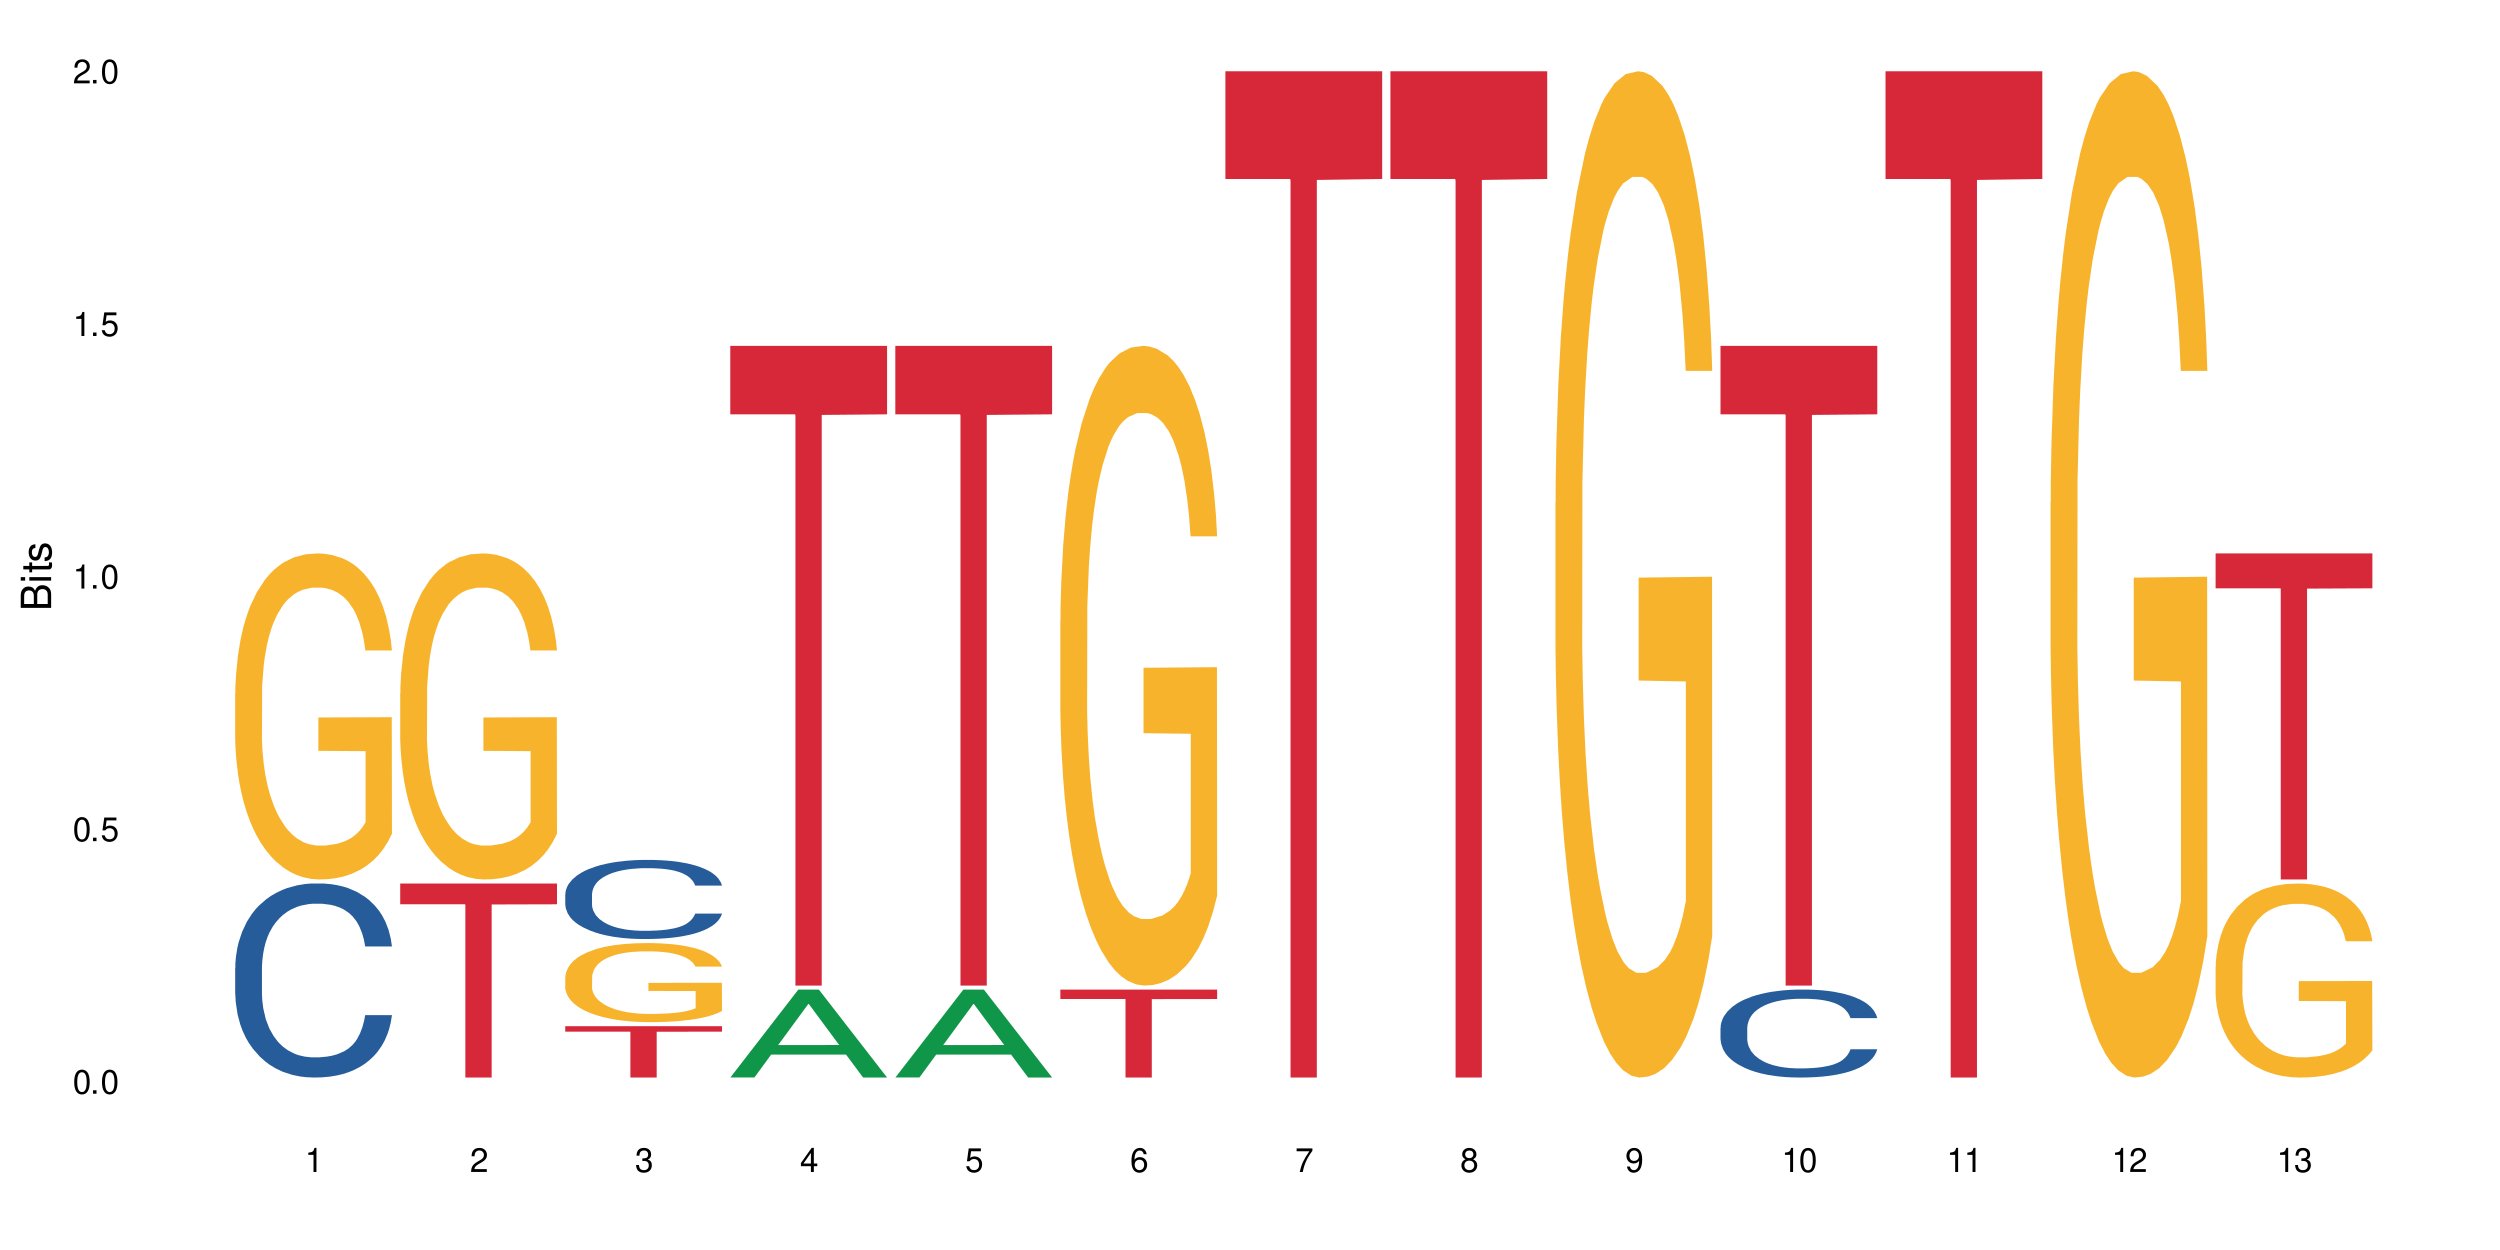
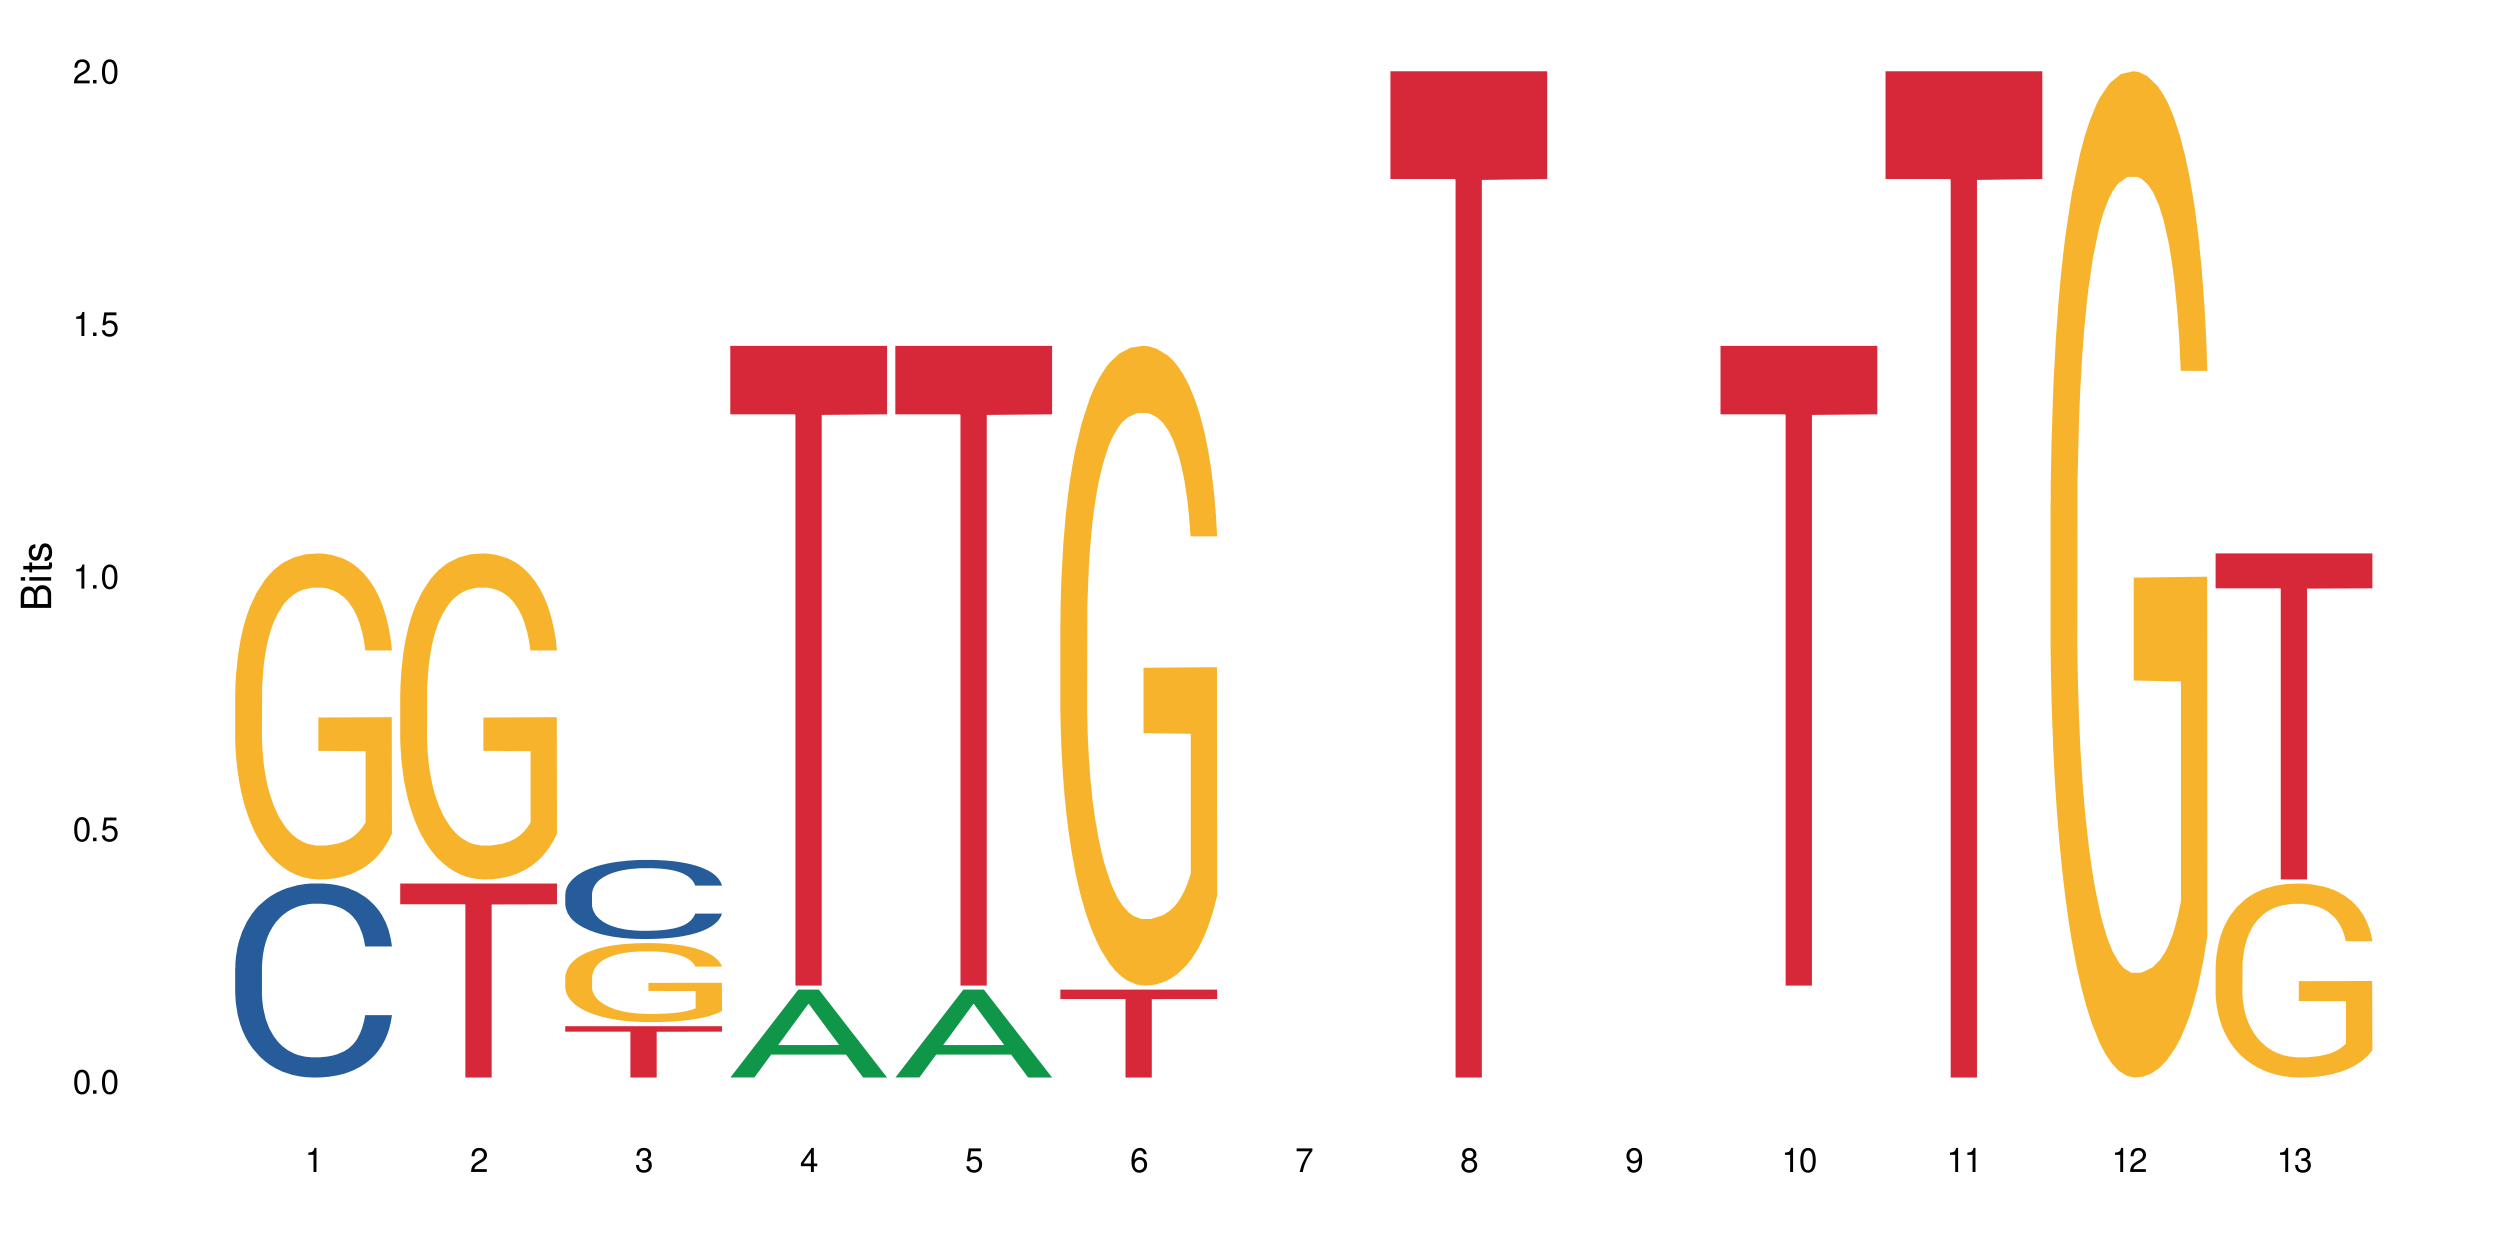
<svg xmlns="http://www.w3.org/2000/svg" xmlns:xlink="http://www.w3.org/1999/xlink" width="720" height="360" viewBox="0 0 720 360">
  <defs>
    <g>
      <g id="glyph-0-0">
</g>
      <g id="glyph-0-1">
        <path d="M 2.641 -6.938 C 2 -6.938 1.422 -6.656 1.078 -6.172 C 0.641 -5.562 0.406 -4.641 0.406 -3.359 C 0.406 -1.016 1.188 0.219 2.641 0.219 C 4.078 0.219 4.859 -1.016 4.859 -3.297 C 4.859 -4.641 4.656 -5.547 4.203 -6.172 C 3.844 -6.656 3.281 -6.938 2.641 -6.938 Z M 2.641 -6.188 C 3.547 -6.188 4 -5.25 4 -3.375 C 4 -1.406 3.562 -0.484 2.625 -0.484 C 1.734 -0.484 1.281 -1.438 1.281 -3.344 C 1.281 -5.25 1.734 -6.188 2.641 -6.188 Z M 2.641 -6.188 " />
      </g>
      <g id="glyph-0-2">
        <path d="M 1.828 -1 L 0.828 -1 L 0.828 0 L 1.828 0 Z M 1.828 -1 " />
      </g>
      <g id="glyph-0-3">
        <path d="M 4.562 -6.797 L 1.062 -6.797 L 0.547 -3.094 L 1.328 -3.094 C 1.719 -3.562 2.047 -3.734 2.578 -3.734 C 3.484 -3.734 4.062 -3.109 4.062 -2.094 C 4.062 -1.125 3.484 -0.531 2.578 -0.531 C 1.828 -0.531 1.375 -0.906 1.188 -1.672 L 0.328 -1.672 C 0.453 -1.109 0.547 -0.844 0.75 -0.594 C 1.125 -0.078 1.828 0.219 2.594 0.219 C 3.969 0.219 4.922 -0.781 4.922 -2.219 C 4.922 -3.562 4.031 -4.484 2.719 -4.484 C 2.25 -4.484 1.859 -4.359 1.469 -4.062 L 1.734 -5.969 L 4.562 -5.969 Z M 4.562 -6.797 " />
      </g>
      <g id="glyph-0-4">
        <path d="M 2.484 -4.938 L 2.484 0 L 3.328 0 L 3.328 -6.938 L 2.766 -6.938 C 2.469 -5.875 2.281 -5.734 0.984 -5.562 L 0.984 -4.938 Z M 2.484 -4.938 " />
      </g>
      <g id="glyph-0-5">
        <path d="M 4.859 -0.828 L 1.281 -0.828 C 1.359 -1.406 1.672 -1.781 2.5 -2.281 L 3.469 -2.828 C 4.406 -3.344 4.906 -4.062 4.906 -4.906 C 4.906 -5.484 4.672 -6.031 4.266 -6.406 C 3.859 -6.766 3.375 -6.938 2.719 -6.938 C 1.859 -6.938 1.219 -6.625 0.844 -6.031 C 0.609 -5.672 0.5 -5.234 0.484 -4.531 L 1.328 -4.531 C 1.359 -5.016 1.406 -5.281 1.531 -5.516 C 1.75 -5.938 2.188 -6.203 2.703 -6.203 C 3.469 -6.203 4.031 -5.641 4.031 -4.891 C 4.031 -4.344 3.719 -3.859 3.125 -3.516 L 2.234 -3 C 0.812 -2.172 0.406 -1.531 0.328 -0.016 L 4.859 -0.016 Z M 4.859 -0.828 " />
      </g>
      <g id="glyph-0-6">
        <path d="M 2.125 -3.188 L 2.578 -3.188 C 3.5 -3.188 3.984 -2.766 3.984 -1.922 C 3.984 -1.062 3.469 -0.531 2.594 -0.531 C 1.656 -0.531 1.203 -1 1.156 -2.016 L 0.312 -2.016 C 0.344 -1.453 0.438 -1.094 0.609 -0.781 C 0.953 -0.109 1.625 0.219 2.547 0.219 C 3.953 0.219 4.859 -0.625 4.859 -1.938 C 4.859 -2.828 4.516 -3.297 3.703 -3.594 C 4.344 -3.844 4.656 -4.328 4.656 -5.031 C 4.656 -6.219 3.875 -6.938 2.578 -6.938 C 1.203 -6.938 0.484 -6.172 0.453 -4.703 L 1.297 -4.703 C 1.312 -5.125 1.344 -5.359 1.453 -5.578 C 1.641 -5.969 2.062 -6.203 2.594 -6.203 C 3.344 -6.203 3.797 -5.75 3.797 -5 C 3.797 -4.516 3.609 -4.219 3.25 -4.047 C 3.016 -3.953 2.703 -3.922 2.125 -3.906 Z M 2.125 -3.188 " />
      </g>
      <g id="glyph-0-7">
        <path d="M 3.141 -1.672 L 3.141 0 L 3.984 0 L 3.984 -1.672 L 4.984 -1.672 L 4.984 -2.438 L 3.984 -2.438 L 3.984 -6.938 L 3.359 -6.938 L 0.266 -2.578 L 0.266 -1.672 Z M 3.141 -2.438 L 1 -2.438 L 3.141 -5.5 Z M 3.141 -2.438 " />
      </g>
      <g id="glyph-0-8">
        <path d="M 4.781 -5.125 C 4.609 -6.266 3.891 -6.938 2.844 -6.938 C 2.094 -6.938 1.422 -6.578 1.031 -5.953 C 0.594 -5.266 0.406 -4.422 0.406 -3.172 C 0.406 -2 0.578 -1.25 0.984 -0.641 C 1.359 -0.078 1.953 0.219 2.703 0.219 C 3.984 0.219 4.922 -0.75 4.922 -2.094 C 4.922 -3.375 4.062 -4.281 2.844 -4.281 C 2.172 -4.281 1.641 -4.031 1.281 -3.516 C 1.281 -5.234 1.828 -6.188 2.797 -6.188 C 3.391 -6.188 3.797 -5.797 3.938 -5.125 Z M 2.734 -3.531 C 3.547 -3.531 4.062 -2.953 4.062 -2.031 C 4.062 -1.156 3.484 -0.531 2.703 -0.531 C 1.922 -0.531 1.328 -1.188 1.328 -2.078 C 1.328 -2.938 1.906 -3.531 2.734 -3.531 Z M 2.734 -3.531 " />
      </g>
      <g id="glyph-0-9">
        <path d="M 4.984 -6.797 L 0.438 -6.797 L 0.438 -5.969 L 4.109 -5.969 C 2.5 -3.656 1.828 -2.234 1.328 0 L 2.219 0 C 2.594 -2.172 3.453 -4.047 4.984 -6.094 Z M 4.984 -6.797 " />
      </g>
      <g id="glyph-0-10">
        <path d="M 3.75 -3.656 C 4.469 -4.094 4.688 -4.438 4.688 -5.078 C 4.688 -6.172 3.844 -6.938 2.641 -6.938 C 1.438 -6.938 0.594 -6.172 0.594 -5.094 C 0.594 -4.438 0.812 -4.094 1.516 -3.656 C 0.734 -3.266 0.359 -2.703 0.359 -1.922 C 0.359 -0.656 1.281 0.219 2.641 0.219 C 3.984 0.219 4.922 -0.656 4.922 -1.922 C 4.922 -2.703 4.531 -3.266 3.75 -3.656 Z M 2.641 -6.188 C 3.359 -6.188 3.812 -5.75 3.812 -5.062 C 3.812 -4.406 3.344 -3.984 2.641 -3.984 C 1.922 -3.984 1.453 -4.406 1.453 -5.078 C 1.453 -5.75 1.922 -6.188 2.641 -6.188 Z M 2.641 -3.266 C 3.484 -3.266 4.062 -2.719 4.062 -1.906 C 4.062 -1.078 3.484 -0.531 2.625 -0.531 C 1.797 -0.531 1.219 -1.094 1.219 -1.906 C 1.219 -2.719 1.781 -3.266 2.641 -3.266 Z M 2.641 -3.266 " />
      </g>
      <g id="glyph-0-11">
        <path d="M 0.516 -1.578 C 0.672 -0.453 1.406 0.219 2.438 0.219 C 3.188 0.219 3.859 -0.141 4.266 -0.766 C 4.688 -1.453 4.891 -2.297 4.891 -3.547 C 4.891 -4.719 4.703 -5.453 4.312 -6.078 C 3.938 -6.641 3.344 -6.938 2.594 -6.938 C 1.297 -6.938 0.359 -5.969 0.359 -4.625 C 0.359 -3.344 1.234 -2.453 2.453 -2.453 C 3.094 -2.453 3.578 -2.672 4.016 -3.203 C 4 -1.484 3.469 -0.531 2.5 -0.531 C 1.906 -0.531 1.484 -0.906 1.359 -1.578 Z M 2.578 -6.203 C 3.375 -6.203 3.969 -5.531 3.969 -4.641 C 3.969 -3.797 3.391 -3.188 2.547 -3.188 C 1.734 -3.188 1.234 -3.766 1.234 -4.688 C 1.234 -5.562 1.797 -6.203 2.578 -6.203 Z M 2.578 -6.203 " />
      </g>
      <g id="glyph-1-0">
</g>
      <g id="glyph-1-1">
        <path d="M 0 -0.953 L 0 -4.891 C 0 -5.719 -0.234 -6.344 -0.734 -6.797 C -1.188 -7.234 -1.812 -7.469 -2.5 -7.469 C -3.547 -7.469 -4.188 -7 -4.625 -5.875 C -4.984 -6.688 -5.625 -7.094 -6.531 -7.094 C -7.172 -7.094 -7.734 -6.859 -8.141 -6.391 C -8.562 -5.922 -8.75 -5.344 -8.75 -4.5 L -8.75 -0.953 Z M -4.984 -2.062 L -7.766 -2.062 L -7.766 -4.219 C -7.766 -4.844 -7.688 -5.203 -7.453 -5.5 C -7.219 -5.812 -6.859 -5.969 -6.375 -5.969 C -5.891 -5.969 -5.531 -5.812 -5.297 -5.5 C -5.062 -5.203 -4.984 -4.844 -4.984 -4.219 Z M -0.984 -2.062 L -4 -2.062 L -4 -4.781 C -4 -5.766 -3.438 -6.359 -2.484 -6.359 C -1.547 -6.359 -0.984 -5.766 -0.984 -4.781 Z M -0.984 -2.062 " />
      </g>
      <g id="glyph-1-2">
        <path d="M -6.281 -1.797 L -6.281 -0.797 L 0 -0.797 L 0 -1.797 Z M -8.75 -1.797 L -8.75 -0.797 L -7.484 -0.797 L -7.484 -1.797 Z M -8.75 -1.797 " />
      </g>
      <g id="glyph-1-3">
        <path d="M -6.281 -3.047 L -6.281 -2.016 L -8.016 -2.016 L -8.016 -1.016 L -6.281 -1.016 L -6.281 -0.172 L -5.469 -0.172 L -5.469 -1.016 L -0.719 -1.016 C -0.078 -1.016 0.281 -1.453 0.281 -2.234 C 0.281 -2.5 0.25 -2.719 0.188 -3.047 L -0.641 -3.047 C -0.609 -2.906 -0.594 -2.766 -0.594 -2.562 C -0.594 -2.141 -0.719 -2.016 -1.156 -2.016 L -5.469 -2.016 L -5.469 -3.047 Z M -6.281 -3.047 " />
      </g>
      <g id="glyph-1-4">
        <path d="M -4.531 -5.25 C -5.766 -5.25 -6.469 -4.422 -6.469 -2.969 C -6.469 -1.516 -5.719 -0.562 -4.547 -0.562 C -3.562 -0.562 -3.094 -1.062 -2.734 -2.562 L -2.516 -3.484 C -2.344 -4.188 -2.094 -4.469 -1.641 -4.469 C -1.047 -4.469 -0.641 -3.875 -0.641 -3 C -0.641 -2.453 -0.797 -2 -1.062 -1.75 C -1.25 -1.594 -1.422 -1.531 -1.875 -1.469 L -1.875 -0.406 C -0.422 -0.453 0.281 -1.266 0.281 -2.922 C 0.281 -4.5 -0.5 -5.516 -1.719 -5.516 C -2.656 -5.516 -3.172 -4.984 -3.469 -3.734 L -3.703 -2.766 C -3.891 -1.953 -4.156 -1.609 -4.594 -1.609 C -5.188 -1.609 -5.547 -2.125 -5.547 -2.938 C -5.547 -3.75 -5.203 -4.172 -4.531 -4.203 Z M -4.531 -5.25 " />
      </g>
    </g>
  </defs>
  <rect x="-72" y="-36" width="864" height="432" fill="rgb(100%, 100%, 100%)" fill-opacity="1" />
  <path fill-rule="nonzero" fill="rgb(14.51%, 36.078%, 60%)" fill-opacity="1" d="M 67.73 278.766 L 67.785 278.715 L 67.785 277.488 L 67.953 275.547 L 68.336 273.098 L 68.723 271.41 L 69.715 268.398 L 71.09 265.484 L 72.523 263.238 L 73.566 261.91 L 74.504 260.891 L 76.652 259 L 78.027 258.027 L 79.516 257.16 L 81.332 256.293 L 82.652 255.781 L 85.629 254.965 L 87.828 254.605 L 89.535 254.453 L 93.227 254.453 L 95.43 254.656 L 97.027 254.914 L 98.789 255.32 L 100.273 255.781 L 102.863 256.906 L 105.176 258.336 L 106.223 259.152 L 107.875 260.734 L 109.141 262.27 L 110.02 263.598 L 111.012 265.484 L 111.895 267.785 L 112.555 270.391 L 112.883 272.586 L 105.176 272.586 L 104.789 270.543 L 104.348 268.961 L 103.523 266.867 L 102.699 265.383 L 101.543 263.902 L 100.496 262.934 L 99.062 261.961 L 97.797 261.348 L 96.477 260.891 L 95.207 260.582 L 92.785 260.277 L 89.977 260.277 L 88.93 260.379 L 86.785 260.785 L 85.629 261.145 L 83.977 261.859 L 82.82 262.523 L 81.441 263.547 L 80.508 264.414 L 79.352 265.742 L 78.523 266.918 L 77.586 268.602 L 77.035 269.879 L 76.543 271.309 L 76.102 272.996 L 75.77 274.781 L 75.551 276.672 L 75.441 278.512 L 75.441 286.43 L 75.551 288.266 L 75.824 290.414 L 76.543 293.527 L 77.586 296.234 L 78.801 298.379 L 79.957 299.914 L 80.617 300.629 L 81.496 301.445 L 82.875 302.465 L 84.855 303.488 L 86.012 303.898 L 87.773 304.305 L 89.594 304.508 L 92.016 304.508 L 94.164 304.305 L 95.594 304.051 L 97.082 303.641 L 99.117 302.773 L 100.383 301.957 L 101.484 300.984 L 102.312 300.016 L 102.863 299.199 L 103.688 297.613 L 104.348 295.879 L 104.844 294.09 L 105.176 292.352 L 112.883 292.352 L 112.555 294.395 L 112.059 296.387 L 111.562 297.871 L 110.793 299.656 L 109.91 301.242 L 108.645 303.027 L 107.598 304.203 L 106.223 305.48 L 104.957 306.449 L 103.578 307.32 L 101.543 308.34 L 100.219 308.852 L 98.789 309.312 L 97.082 309.719 L 94.934 310.078 L 92.621 310.281 L 90.473 310.332 L 88.16 310.23 L 86.453 310.027 L 84.195 309.566 L 81.387 308.648 L 79.352 307.676 L 77.754 306.707 L 76.375 305.684 L 74.836 304.305 L 72.852 302.059 L 71.641 300.32 L 70.816 298.891 L 69.879 296.898 L 69.219 295.109 L 68.445 292.25 L 67.895 288.625 L 67.73 285.816 Z M 67.73 278.766 " />
  <path fill-rule="nonzero" fill="rgb(96.863%, 70.196%, 16.863%)" fill-opacity="1" d="M 67.73 199.605 L 67.785 199.52 L 67.785 197.801 L 68.008 193.945 L 68.559 188.625 L 69.273 184.254 L 70.043 180.82 L 70.539 179.02 L 71.367 176.449 L 72.082 174.562 L 73.898 170.703 L 76.211 167.102 L 77.477 165.559 L 78.91 164.098 L 80.945 162.469 L 81.883 161.867 L 84.746 160.496 L 87.996 159.641 L 91.574 159.383 L 93.227 159.469 L 95.484 159.812 L 98.566 160.754 L 100.328 161.613 L 101.707 162.469 L 103.137 163.586 L 104.898 165.301 L 106.551 167.359 L 107.875 169.414 L 109.195 171.988 L 110.297 174.734 L 111.234 177.734 L 112.059 181.336 L 112.555 184.34 L 112.883 187.34 L 105.23 187.34 L 104.789 184.34 L 104.293 182.023 L 103.469 179.191 L 102.641 177.133 L 101.816 175.504 L 100.273 173.273 L 98.953 171.902 L 97.301 170.703 L 95.703 169.93 L 93.887 169.414 L 92.785 169.246 L 89.867 169.246 L 87.223 169.844 L 85.684 170.531 L 84.582 171.219 L 83.039 172.504 L 82.102 173.531 L 81.551 174.219 L 79.902 176.879 L 78.801 179.277 L 78.195 180.906 L 77.422 183.48 L 76.871 185.797 L 76.266 189.227 L 75.938 191.801 L 75.496 197.633 L 75.441 213.066 L 75.605 216.328 L 75.938 219.844 L 76.375 222.93 L 77.035 226.188 L 77.699 228.676 L 78.855 232.02 L 79.844 234.25 L 80.617 235.707 L 82.102 238.023 L 82.707 238.797 L 84.141 240.34 L 85.629 241.539 L 87.445 242.57 L 88.82 243.086 L 91.023 243.512 L 93.832 243.512 L 97.137 243 L 99.227 242.312 L 100.66 241.625 L 101.598 241.027 L 102.754 240.082 L 103.578 239.227 L 104.348 238.281 L 105.285 236.824 L 105.285 216.328 L 91.684 216.242 L 91.684 206.637 L 112.828 206.551 L 112.883 240.082 L 111.727 242.398 L 110.297 244.629 L 108.918 246.344 L 107.488 247.801 L 105.449 249.43 L 103.797 250.461 L 101.266 251.66 L 98.953 252.434 L 96.531 252.945 L 94.383 253.203 L 91.852 253.289 L 89.594 253.117 L 87.168 252.602 L 85.242 251.918 L 83.48 251.059 L 81.719 249.945 L 79.516 248.145 L 78.082 246.688 L 76.598 244.887 L 75.109 242.742 L 73.789 240.426 L 72.906 238.625 L 72.027 236.566 L 71.09 233.992 L 70.207 231.078 L 69.547 228.418 L 68.941 225.418 L 68.5 222.586 L 68.062 218.727 L 67.84 215.641 L 67.73 212.98 Z M 67.73 199.605 " />
  <path fill-rule="nonzero" fill="rgb(96.863%, 70.196%, 16.863%)" fill-opacity="1" d="M 115.262 199.605 L 115.316 199.52 L 115.316 197.801 L 115.535 193.945 L 116.086 188.625 L 116.805 184.254 L 117.574 180.82 L 118.07 179.02 L 118.895 176.449 L 119.609 174.562 L 121.43 170.703 L 123.742 167.102 L 125.008 165.559 L 126.438 164.098 L 128.477 162.469 L 129.414 161.867 L 132.277 160.496 L 135.523 159.641 L 139.105 159.383 L 140.758 159.469 L 143.016 159.812 L 146.098 160.754 L 147.859 161.613 L 149.238 162.469 L 150.668 163.586 L 152.43 165.301 L 154.082 167.359 L 155.402 169.414 L 156.727 171.988 L 157.828 174.734 L 158.762 177.734 L 159.59 181.336 L 160.086 184.34 L 160.414 187.34 L 152.762 187.34 L 152.32 184.34 L 151.824 182.023 L 151 179.191 L 150.172 177.133 L 149.348 175.504 L 147.805 173.273 L 146.484 171.902 L 144.832 170.703 L 143.234 169.93 L 141.418 169.414 L 140.316 169.246 L 137.398 169.246 L 134.754 169.844 L 133.211 170.531 L 132.109 171.219 L 130.57 172.504 L 129.633 173.531 L 129.082 174.219 L 127.43 176.879 L 126.328 179.277 L 125.723 180.906 L 124.953 183.48 L 124.402 185.797 L 123.797 189.227 L 123.465 191.801 L 123.023 197.633 L 122.969 213.066 L 123.137 216.328 L 123.465 219.844 L 123.906 222.93 L 124.566 226.188 L 125.227 228.676 L 126.383 232.02 L 127.375 234.25 L 128.145 235.707 L 129.633 238.023 L 130.238 238.797 L 131.672 240.34 L 133.156 241.539 L 134.973 242.57 L 136.352 243.086 L 138.555 243.512 L 141.363 243.512 L 144.668 243 L 146.758 242.312 L 148.191 241.625 L 149.125 241.027 L 150.281 240.082 L 151.109 239.227 L 151.879 238.281 L 152.816 236.824 L 152.816 216.328 L 139.215 216.242 L 139.215 206.637 L 160.359 206.551 L 160.414 240.082 L 159.258 242.398 L 157.828 244.629 L 156.449 246.344 L 155.02 247.801 L 152.98 249.43 L 151.328 250.461 L 148.797 251.66 L 146.484 252.434 L 144.059 252.945 L 141.914 253.203 L 139.379 253.289 L 137.121 253.117 L 134.699 252.602 L 132.773 251.918 L 131.012 251.059 L 129.246 249.945 L 127.047 248.145 L 125.613 246.688 L 124.125 244.887 L 122.641 242.742 L 121.316 240.426 L 120.438 238.625 L 119.555 236.566 L 118.621 233.992 L 117.738 231.078 L 117.078 228.418 L 116.473 225.418 L 116.031 222.586 L 115.59 218.727 L 115.371 215.641 L 115.262 212.98 Z M 115.262 199.605 " />
  <path fill-rule="nonzero" fill="rgb(83.922%, 15.686%, 22.353%)" fill-opacity="1" d="M 115.262 254.453 L 160.414 254.453 L 160.414 260.434 L 141.598 260.488 L 141.598 310.332 L 134.023 310.332 L 134.023 260.539 L 133.914 260.434 L 115.262 260.434 Z M 115.262 254.453 " />
  <path fill-rule="nonzero" fill="rgb(14.51%, 36.078%, 60%)" fill-opacity="1" d="M 162.793 257.578 L 162.848 257.555 L 162.848 257.055 L 163.012 256.266 L 163.398 255.266 L 163.781 254.578 L 164.773 253.352 L 166.148 252.164 L 167.582 251.25 L 168.629 250.707 L 169.562 250.293 L 171.711 249.52 L 173.09 249.125 L 174.574 248.773 L 176.391 248.418 L 177.715 248.211 L 180.688 247.879 L 182.891 247.73 L 184.598 247.668 L 188.285 247.668 L 190.488 247.754 L 192.086 247.855 L 193.848 248.023 L 195.336 248.211 L 197.922 248.668 L 200.234 249.25 L 201.281 249.582 L 202.934 250.23 L 204.199 250.852 L 205.082 251.395 L 206.074 252.164 L 206.953 253.102 L 207.613 254.164 L 207.945 255.059 L 200.234 255.059 L 199.852 254.227 L 199.41 253.582 L 198.582 252.727 L 197.758 252.125 L 196.602 251.52 L 195.555 251.125 L 194.125 250.73 L 192.855 250.48 L 191.535 250.293 L 190.27 250.168 L 187.848 250.043 L 185.039 250.043 L 183.992 250.082 L 181.844 250.25 L 180.688 250.395 L 179.035 250.688 L 177.879 250.957 L 176.504 251.375 L 175.566 251.727 L 174.41 252.27 L 173.586 252.746 L 172.648 253.434 L 172.098 253.953 L 171.602 254.539 L 171.16 255.223 L 170.832 255.953 L 170.609 256.723 L 170.5 257.473 L 170.5 260.699 L 170.609 261.449 L 170.887 262.324 L 171.602 263.594 L 172.648 264.695 L 173.859 265.57 L 175.016 266.195 L 175.676 266.484 L 176.559 266.82 L 177.934 267.234 L 179.918 267.652 L 181.074 267.816 L 182.836 267.984 L 184.652 268.066 L 187.074 268.066 L 189.223 267.984 L 190.656 267.879 L 192.141 267.715 L 194.18 267.359 L 195.445 267.027 L 196.547 266.633 L 197.371 266.234 L 197.922 265.902 L 198.75 265.258 L 199.41 264.551 L 199.906 263.82 L 200.234 263.113 L 207.945 263.113 L 207.613 263.945 L 207.117 264.758 L 206.625 265.363 L 205.852 266.09 L 204.973 266.734 L 203.703 267.465 L 202.66 267.941 L 201.281 268.461 L 200.016 268.859 L 198.641 269.211 L 196.602 269.629 L 195.281 269.836 L 193.848 270.023 L 192.141 270.191 L 189.992 270.336 L 187.68 270.418 L 185.535 270.441 L 183.219 270.398 L 181.512 270.316 L 179.254 270.129 L 176.449 269.754 L 174.41 269.359 L 172.812 268.961 L 171.438 268.547 L 169.895 267.984 L 167.914 267.066 L 166.699 266.359 L 165.875 265.777 L 164.938 264.965 L 164.277 264.238 L 163.508 263.07 L 162.957 261.594 L 162.793 260.449 Z M 162.793 257.578 " />
  <path fill-rule="nonzero" fill="rgb(96.863%, 70.196%, 16.863%)" fill-opacity="1" d="M 162.793 281.355 L 162.848 281.336 L 162.848 280.922 L 163.066 279.984 L 163.617 278.695 L 164.332 277.637 L 165.105 276.805 L 165.602 276.367 L 166.426 275.742 L 167.141 275.285 L 168.957 274.348 L 171.27 273.477 L 172.539 273.102 L 173.969 272.746 L 176.008 272.352 L 176.941 272.207 L 179.805 271.875 L 183.055 271.668 L 186.633 271.605 L 188.285 271.625 L 190.543 271.707 L 193.629 271.938 L 195.391 272.145 L 196.766 272.352 L 198.199 272.625 L 199.961 273.039 L 201.613 273.539 L 202.934 274.039 L 204.254 274.66 L 205.355 275.328 L 206.293 276.055 L 207.117 276.93 L 207.613 277.656 L 207.945 278.383 L 200.289 278.383 L 199.852 277.656 L 199.355 277.094 L 198.527 276.406 L 197.703 275.91 L 196.875 275.516 L 195.336 274.973 L 194.012 274.641 L 192.363 274.348 L 190.766 274.16 L 188.949 274.039 L 187.848 273.996 L 184.926 273.996 L 182.285 274.141 L 180.742 274.309 L 179.641 274.473 L 178.098 274.785 L 177.164 275.035 L 176.613 275.203 L 174.961 275.848 L 173.859 276.43 L 173.254 276.824 L 172.484 277.449 L 171.934 278.008 L 171.328 278.84 L 170.996 279.465 L 170.555 280.879 L 170.5 284.621 L 170.664 285.414 L 170.996 286.266 L 171.438 287.016 L 172.098 287.805 L 172.758 288.406 L 173.914 289.219 L 174.906 289.758 L 175.676 290.113 L 177.164 290.676 L 177.77 290.859 L 179.199 291.234 L 180.688 291.527 L 182.504 291.777 L 183.883 291.902 L 186.082 292.004 L 188.891 292.004 L 192.195 291.879 L 194.289 291.715 L 195.719 291.547 L 196.656 291.402 L 197.812 291.172 L 198.641 290.965 L 199.41 290.734 L 200.348 290.383 L 200.348 285.414 L 186.746 285.391 L 186.746 283.062 L 207.891 283.043 L 207.945 291.172 L 206.789 291.734 L 205.355 292.273 L 203.98 292.691 L 202.547 293.043 L 200.512 293.441 L 198.859 293.688 L 196.324 293.98 L 194.012 294.168 L 191.59 294.293 L 189.441 294.355 L 186.91 294.375 L 184.652 294.332 L 182.23 294.211 L 180.301 294.043 L 178.539 293.836 L 176.777 293.566 L 174.574 293.129 L 173.145 292.773 L 171.656 292.336 L 170.172 291.816 L 168.848 291.258 L 167.969 290.82 L 167.086 290.32 L 166.148 289.695 L 165.27 288.988 L 164.609 288.344 L 164.004 287.617 L 163.562 286.93 L 163.121 285.996 L 162.902 285.246 L 162.793 284.602 Z M 162.793 281.355 " />
  <path fill-rule="nonzero" fill="rgb(83.922%, 15.686%, 22.353%)" fill-opacity="1" d="M 162.793 295.539 L 207.945 295.539 L 207.945 297.121 L 189.125 297.137 L 189.125 310.332 L 181.555 310.332 L 181.555 297.152 L 181.445 297.121 L 162.793 297.121 Z M 162.793 295.539 " />
  <path fill-rule="nonzero" fill="rgb(6.275%, 58.824%, 28.235%)" fill-opacity="1" d="M 210.32 310.309 L 210.371 310.285 L 229.906 285.012 L 235.84 285.012 L 255.477 310.332 L 248.578 310.332 L 243.656 303.723 L 222.094 303.723 L 217.27 310.309 L 210.32 310.309 L 224.168 300.988 L 241.68 300.965 L 232.945 289.148 L 232.852 289.125 L 232.754 289.195 L 224.117 300.965 L 224.168 300.988 Z M 210.32 310.309 " />
  <path fill-rule="nonzero" fill="rgb(83.922%, 15.686%, 22.353%)" fill-opacity="1" d="M 210.32 99.605 L 255.477 99.605 L 255.477 119.328 L 236.656 119.5 L 236.656 283.848 L 229.086 283.848 L 229.086 119.676 L 228.977 119.328 L 210.32 119.328 Z M 210.32 99.605 " />
  <path fill-rule="nonzero" fill="rgb(6.275%, 58.824%, 28.235%)" fill-opacity="1" d="M 257.852 310.309 L 257.898 310.285 L 277.438 285.012 L 283.371 285.012 L 303.004 310.332 L 296.105 310.332 L 291.188 303.723 L 269.621 303.723 L 264.797 310.309 L 257.852 310.309 L 271.695 300.988 L 289.207 300.965 L 280.477 289.148 L 280.379 289.125 L 280.285 289.195 L 271.648 300.965 L 271.695 300.988 Z M 257.852 310.309 " />
  <path fill-rule="nonzero" fill="rgb(83.922%, 15.686%, 22.353%)" fill-opacity="1" d="M 257.852 99.605 L 303.004 99.605 L 303.004 119.328 L 284.188 119.5 L 284.188 283.848 L 276.617 283.848 L 276.617 119.676 L 276.504 119.328 L 257.852 119.328 Z M 257.852 99.605 " />
  <path fill-rule="nonzero" fill="rgb(96.863%, 70.196%, 16.863%)" fill-opacity="1" d="M 305.383 178.52 L 305.438 178.352 L 305.438 174.984 L 305.656 167.414 L 306.207 156.98 L 306.922 148.402 L 307.695 141.672 L 308.191 138.137 L 309.016 133.09 L 309.73 129.387 L 311.551 121.816 L 313.863 114.75 L 315.129 111.723 L 316.559 108.859 L 318.598 105.664 L 319.535 104.484 L 322.398 101.793 L 325.645 100.113 L 329.227 99.605 L 330.879 99.773 L 333.137 100.449 L 336.219 102.297 L 337.98 103.98 L 339.355 105.664 L 340.789 107.852 L 342.551 111.215 L 344.203 115.254 L 345.523 119.293 L 346.848 124.34 L 347.949 129.723 L 348.883 135.613 L 349.711 142.68 L 350.203 148.57 L 350.535 154.457 L 342.883 154.457 L 342.441 148.57 L 341.945 144.027 L 341.121 138.473 L 340.293 134.434 L 339.469 131.238 L 337.926 126.863 L 336.605 124.172 L 334.953 121.816 L 333.355 120.301 L 331.539 119.293 L 330.438 118.957 L 327.52 118.957 L 324.875 120.133 L 323.332 121.48 L 322.23 122.824 L 320.691 125.352 L 319.754 127.367 L 319.203 128.715 L 317.551 133.93 L 316.449 138.641 L 315.844 141.84 L 315.074 146.887 L 314.523 151.43 L 313.918 158.16 L 313.586 163.207 L 313.145 174.648 L 313.09 204.934 L 313.258 211.328 L 313.586 218.227 L 314.027 224.285 L 314.688 230.676 L 315.348 235.559 L 316.504 242.117 L 317.496 246.492 L 318.266 249.355 L 319.754 253.898 L 320.359 255.41 L 321.793 258.441 L 323.277 260.797 L 325.094 262.812 L 326.473 263.824 L 328.676 264.664 L 331.484 264.664 L 334.785 263.656 L 336.879 262.309 L 338.312 260.965 L 339.246 259.785 L 340.402 257.934 L 341.23 256.254 L 342 254.402 L 342.938 251.543 L 342.938 211.328 L 329.336 211.16 L 329.336 192.316 L 350.48 192.148 L 350.535 257.934 L 349.379 262.477 L 347.949 266.852 L 346.57 270.219 L 345.141 273.078 L 343.102 276.273 L 341.449 278.293 L 338.918 280.648 L 336.605 282.164 L 334.18 283.172 L 332.035 283.68 L 329.5 283.848 L 327.242 283.508 L 324.82 282.5 L 322.895 281.152 L 321.129 279.473 L 319.367 277.285 L 317.164 273.75 L 315.734 270.891 L 314.246 267.355 L 312.762 263.152 L 311.438 258.609 L 310.559 255.074 L 309.676 251.035 L 308.742 245.988 L 307.859 240.27 L 307.199 235.051 L 306.594 229.164 L 306.152 223.609 L 305.711 216.039 L 305.492 209.98 L 305.383 204.766 Z M 305.383 178.52 " />
  <path fill-rule="nonzero" fill="rgb(83.922%, 15.686%, 22.353%)" fill-opacity="1" d="M 305.383 285.012 L 350.535 285.012 L 350.535 287.719 L 331.719 287.746 L 331.719 310.332 L 324.145 310.332 L 324.145 287.77 L 324.035 287.719 L 305.383 287.719 Z M 305.383 285.012 " />
-   <path fill-rule="nonzero" fill="rgb(83.922%, 15.686%, 22.353%)" fill-opacity="1" d="M 352.91 20.527 L 398.066 20.527 L 398.066 51.547 L 379.246 51.82 L 379.246 310.332 L 371.676 310.332 L 371.676 52.094 L 371.566 51.547 L 352.91 51.547 Z M 352.91 20.527 " />
  <path fill-rule="nonzero" fill="rgb(83.922%, 15.686%, 22.353%)" fill-opacity="1" d="M 400.441 20.527 L 445.598 20.527 L 445.598 51.547 L 426.777 51.82 L 426.777 310.332 L 419.207 310.332 L 419.207 52.094 L 419.098 51.547 L 400.441 51.547 Z M 400.441 20.527 " />
-   <path fill-rule="nonzero" fill="rgb(96.863%, 70.196%, 16.863%)" fill-opacity="1" d="M 447.973 144.652 L 448.027 144.387 L 448.027 139.094 L 448.246 127.184 L 448.797 110.777 L 449.516 97.277 L 450.285 86.691 L 450.781 81.133 L 451.605 73.195 L 452.324 67.371 L 454.141 55.461 L 456.453 44.348 L 457.719 39.582 L 459.152 35.082 L 461.188 30.055 L 462.125 28.203 L 464.988 23.965 L 468.238 21.32 L 471.816 20.527 L 473.469 20.789 L 475.727 21.848 L 478.809 24.762 L 480.57 27.406 L 481.949 30.055 L 483.379 33.496 L 485.141 38.789 L 486.793 45.141 L 488.113 51.492 L 489.438 59.43 L 490.539 67.902 L 491.473 77.164 L 492.301 88.281 L 492.797 97.543 L 493.125 106.805 L 485.473 106.805 L 485.031 97.543 L 484.535 90.398 L 483.711 81.664 L 482.883 75.312 L 482.059 70.281 L 480.516 63.402 L 479.195 59.168 L 477.543 55.461 L 475.945 53.078 L 474.129 51.492 L 473.027 50.961 L 470.109 50.961 L 467.465 52.816 L 465.922 54.934 L 464.824 57.051 L 463.281 61.02 L 462.344 64.195 L 461.793 66.312 L 460.141 74.516 L 459.039 81.93 L 458.434 86.957 L 457.664 94.898 L 457.113 102.043 L 456.508 112.629 L 456.176 120.57 L 455.738 138.566 L 455.68 186.207 L 455.848 196.262 L 456.176 207.113 L 456.617 216.641 L 457.277 226.699 L 457.938 234.375 L 459.094 244.695 L 460.086 251.578 L 460.859 256.078 L 462.344 263.223 L 462.949 265.605 L 464.383 270.367 L 465.867 274.074 L 467.688 277.25 L 469.062 278.836 L 471.266 280.16 L 474.074 280.16 L 477.379 278.574 L 479.469 276.457 L 480.902 274.34 L 481.836 272.484 L 482.992 269.574 L 483.82 266.926 L 484.59 264.016 L 485.527 259.516 L 485.527 196.262 L 471.926 195.996 L 471.926 166.355 L 493.07 166.09 L 493.125 269.574 L 491.969 276.719 L 490.539 283.602 L 489.16 288.895 L 487.73 293.395 L 485.691 298.422 L 484.039 301.598 L 481.508 305.305 L 479.195 307.688 L 476.773 309.273 L 474.625 310.066 L 472.09 310.332 L 469.832 309.805 L 467.41 308.215 L 465.484 306.098 L 463.723 303.453 L 461.957 300.012 L 459.758 294.453 L 458.324 289.953 L 456.836 284.395 L 455.352 277.777 L 454.031 270.633 L 453.148 265.074 L 452.266 258.723 L 451.332 250.781 L 450.449 241.785 L 449.789 233.578 L 449.184 224.316 L 448.742 215.582 L 448.301 203.672 L 448.082 194.145 L 447.973 185.941 Z M 447.973 144.652 " />
-   <path fill-rule="nonzero" fill="rgb(14.51%, 36.078%, 60%)" fill-opacity="1" d="M 495.504 296.027 L 495.559 296.004 L 495.559 295.449 L 495.723 294.57 L 496.109 293.457 L 496.492 292.695 L 497.484 291.328 L 498.863 290.008 L 500.293 288.992 L 501.34 288.391 L 502.277 287.926 L 504.422 287.07 L 505.801 286.629 L 507.285 286.238 L 509.105 285.844 L 510.426 285.613 L 513.398 285.242 L 515.602 285.078 L 517.309 285.012 L 520.996 285.012 L 523.199 285.102 L 524.797 285.219 L 526.559 285.402 L 528.047 285.613 L 530.633 286.121 L 532.945 286.77 L 533.992 287.141 L 535.645 287.855 L 536.91 288.551 L 537.793 289.152 L 538.785 290.008 L 539.664 291.051 L 540.324 292.23 L 540.656 293.227 L 532.945 293.227 L 532.562 292.301 L 532.121 291.582 L 531.297 290.633 L 530.469 289.965 L 529.312 289.293 L 528.266 288.852 L 526.836 288.414 L 525.566 288.137 L 524.246 287.926 L 522.98 287.789 L 520.559 287.648 L 517.75 287.648 L 516.703 287.695 L 514.555 287.879 L 513.398 288.043 L 511.746 288.367 L 510.59 288.668 L 509.215 289.129 L 508.277 289.523 L 507.121 290.125 L 506.297 290.656 L 505.359 291.422 L 504.809 292 L 504.312 292.648 L 503.871 293.414 L 503.543 294.223 L 503.32 295.078 L 503.211 295.914 L 503.211 299.5 L 503.32 300.332 L 503.598 301.305 L 504.312 302.719 L 505.359 303.945 L 506.57 304.918 L 507.727 305.609 L 508.387 305.934 L 509.27 306.305 L 510.645 306.77 L 512.629 307.23 L 513.785 307.414 L 515.547 307.602 L 517.363 307.695 L 519.785 307.695 L 521.934 307.602 L 523.367 307.484 L 524.852 307.301 L 526.891 306.906 L 528.156 306.535 L 529.258 306.098 L 530.082 305.656 L 530.633 305.285 L 531.461 304.57 L 532.121 303.781 L 532.617 302.973 L 532.945 302.184 L 540.656 302.184 L 540.324 303.109 L 539.832 304.012 L 539.336 304.684 L 538.562 305.496 L 537.684 306.211 L 536.418 307.023 L 535.371 307.555 L 533.992 308.133 L 532.727 308.574 L 531.352 308.965 L 529.312 309.43 L 527.992 309.66 L 526.559 309.871 L 524.852 310.055 L 522.703 310.215 L 520.391 310.309 L 518.246 310.332 L 515.934 310.285 L 514.227 310.195 L 511.969 309.984 L 509.16 309.57 L 507.121 309.129 L 505.523 308.688 L 504.148 308.227 L 502.605 307.602 L 500.625 306.582 L 499.414 305.797 L 498.586 305.148 L 497.648 304.246 L 496.988 303.434 L 496.219 302.137 L 495.668 300.496 L 495.504 299.223 Z M 495.504 296.027 " />
  <path fill-rule="nonzero" fill="rgb(83.922%, 15.686%, 22.353%)" fill-opacity="1" d="M 495.504 99.605 L 540.656 99.605 L 540.656 119.328 L 521.836 119.5 L 521.836 283.848 L 514.266 283.848 L 514.266 119.676 L 514.156 119.328 L 495.504 119.328 Z M 495.504 99.605 " />
  <path fill-rule="nonzero" fill="rgb(83.922%, 15.686%, 22.353%)" fill-opacity="1" d="M 543.031 20.527 L 588.188 20.527 L 588.188 51.547 L 569.367 51.82 L 569.367 310.332 L 561.797 310.332 L 561.797 52.094 L 561.688 51.547 L 543.031 51.547 Z M 543.031 20.527 " />
  <path fill-rule="nonzero" fill="rgb(96.863%, 70.196%, 16.863%)" fill-opacity="1" d="M 590.562 144.652 L 590.617 144.387 L 590.617 139.094 L 590.84 127.184 L 591.391 110.777 L 592.105 97.277 L 592.875 86.691 L 593.371 81.133 L 594.195 73.195 L 594.914 67.371 L 596.73 55.461 L 599.043 44.348 L 600.309 39.582 L 601.742 35.082 L 603.777 30.055 L 604.715 28.203 L 607.578 23.965 L 610.828 21.32 L 614.406 20.527 L 616.059 20.789 L 618.316 21.848 L 621.398 24.762 L 623.16 27.406 L 624.539 30.055 L 625.969 33.496 L 627.73 38.789 L 629.383 45.141 L 630.707 51.492 L 632.027 59.43 L 633.129 67.902 L 634.066 77.164 L 634.891 88.281 L 635.387 97.543 L 635.715 106.805 L 628.062 106.805 L 627.621 97.543 L 627.125 90.398 L 626.301 81.664 L 625.473 75.312 L 624.648 70.281 L 623.105 63.402 L 621.785 59.168 L 620.133 55.461 L 618.535 53.078 L 616.719 51.492 L 615.617 50.961 L 612.699 50.961 L 610.055 52.816 L 608.516 54.934 L 607.414 57.051 L 605.871 61.02 L 604.934 64.195 L 604.383 66.312 L 602.73 74.516 L 601.633 81.93 L 601.023 86.957 L 600.254 94.898 L 599.703 102.043 L 599.098 112.629 L 598.766 120.57 L 598.328 138.566 L 598.273 186.207 L 598.438 196.262 L 598.766 207.113 L 599.207 216.641 L 599.867 226.699 L 600.531 234.375 L 601.688 244.695 L 602.676 251.578 L 603.449 256.078 L 604.934 263.223 L 605.539 265.605 L 606.973 270.367 L 608.461 274.074 L 610.277 277.25 L 611.652 278.836 L 613.855 280.16 L 616.664 280.16 L 619.969 278.574 L 622.059 276.457 L 623.492 274.34 L 624.43 272.484 L 625.586 269.574 L 626.41 266.926 L 627.18 264.016 L 628.117 259.516 L 628.117 196.262 L 614.516 195.996 L 614.516 166.355 L 635.66 166.09 L 635.715 269.574 L 634.559 276.719 L 633.129 283.602 L 631.75 288.895 L 630.32 293.395 L 628.281 298.422 L 626.629 301.598 L 624.098 305.305 L 621.785 307.688 L 619.363 309.273 L 617.215 310.066 L 614.68 310.332 L 612.422 309.805 L 610 308.215 L 608.074 306.098 L 606.312 303.453 L 604.551 300.012 L 602.348 294.453 L 600.914 289.953 L 599.43 284.395 L 597.941 277.777 L 596.621 270.633 L 595.738 265.074 L 594.859 258.723 L 593.922 250.781 L 593.039 241.785 L 592.379 233.578 L 591.773 224.316 L 591.332 215.582 L 590.895 203.672 L 590.672 194.145 L 590.562 185.941 Z M 590.562 144.652 " />
  <path fill-rule="nonzero" fill="rgb(96.863%, 70.196%, 16.863%)" fill-opacity="1" d="M 638.094 278.387 L 638.148 278.336 L 638.148 277.316 L 638.367 275.02 L 638.918 271.855 L 639.637 269.254 L 640.406 267.211 L 640.902 266.141 L 641.727 264.609 L 642.441 263.484 L 644.262 261.191 L 646.574 259.047 L 647.84 258.129 L 649.27 257.262 L 651.309 256.289 L 652.246 255.934 L 655.109 255.117 L 658.355 254.605 L 661.938 254.453 L 663.59 254.504 L 665.848 254.707 L 668.93 255.27 L 670.691 255.781 L 672.066 256.289 L 673.5 256.953 L 675.262 257.973 L 676.914 259.199 L 678.234 260.426 L 679.559 261.953 L 680.66 263.59 L 681.594 265.375 L 682.422 267.516 L 682.918 269.305 L 683.246 271.09 L 675.594 271.09 L 675.152 269.305 L 674.656 267.926 L 673.832 266.242 L 673.004 265.016 L 672.18 264.047 L 670.637 262.719 L 669.316 261.902 L 667.664 261.191 L 666.066 260.73 L 664.25 260.426 L 663.148 260.32 L 660.23 260.32 L 657.586 260.68 L 656.043 261.086 L 654.941 261.496 L 653.402 262.262 L 652.465 262.875 L 651.914 263.281 L 650.262 264.863 L 649.16 266.293 L 648.555 267.262 L 647.785 268.793 L 647.234 270.172 L 646.629 272.211 L 646.297 273.742 L 645.855 277.215 L 645.801 286.398 L 645.969 288.34 L 646.297 290.43 L 646.738 292.266 L 647.398 294.207 L 648.059 295.688 L 649.215 297.676 L 650.207 299.004 L 650.977 299.871 L 652.465 301.25 L 653.07 301.707 L 654.504 302.625 L 655.988 303.34 L 657.805 303.953 L 659.184 304.258 L 661.387 304.516 L 664.195 304.516 L 667.496 304.207 L 669.59 303.801 L 671.023 303.391 L 671.957 303.035 L 673.113 302.473 L 673.941 301.965 L 674.711 301.402 L 675.648 300.535 L 675.648 288.34 L 662.047 288.285 L 662.047 282.57 L 683.191 282.52 L 683.246 302.473 L 682.09 303.852 L 680.66 305.18 L 679.281 306.199 L 677.852 307.066 L 675.812 308.035 L 674.16 308.648 L 671.629 309.363 L 669.316 309.82 L 666.891 310.129 L 664.746 310.281 L 662.211 310.332 L 659.953 310.23 L 657.531 309.926 L 655.605 309.516 L 653.84 309.004 L 652.078 308.344 L 649.879 307.27 L 648.445 306.402 L 646.957 305.332 L 645.473 304.055 L 644.148 302.68 L 643.27 301.605 L 642.387 300.383 L 641.453 298.852 L 640.57 297.117 L 639.91 295.535 L 639.305 293.746 L 638.863 292.062 L 638.422 289.766 L 638.203 287.93 L 638.094 286.348 Z M 638.094 278.387 " />
  <path fill-rule="nonzero" fill="rgb(83.922%, 15.686%, 22.353%)" fill-opacity="1" d="M 638.094 159.383 L 683.246 159.383 L 683.246 169.434 L 664.43 169.523 L 664.43 253.289 L 656.855 253.289 L 656.855 169.609 L 656.746 169.434 L 638.094 169.434 Z M 638.094 159.383 " />
  <g fill="rgb(0%, 0%, 0%)" fill-opacity="1">
    <use xlink:href="#glyph-0-1" x="20.965" y="314.993" />
    <use xlink:href="#glyph-0-2" x="25.965" y="314.993" />
    <use xlink:href="#glyph-0-1" x="28.965" y="314.993" />
  </g>
  <g fill="rgb(0%, 0%, 0%)" fill-opacity="1">
    <use xlink:href="#glyph-0-1" x="20.965" y="242.251" />
    <use xlink:href="#glyph-0-2" x="25.965" y="242.251" />
    <use xlink:href="#glyph-0-3" x="28.965" y="242.251" />
  </g>
  <g fill="rgb(0%, 0%, 0%)" fill-opacity="1">
    <use xlink:href="#glyph-0-4" x="20.965" y="169.509" />
    <use xlink:href="#glyph-0-2" x="25.965" y="169.509" />
    <use xlink:href="#glyph-0-1" x="28.965" y="169.509" />
  </g>
  <g fill="rgb(0%, 0%, 0%)" fill-opacity="1">
    <use xlink:href="#glyph-0-4" x="20.965" y="96.767" />
    <use xlink:href="#glyph-0-2" x="25.965" y="96.767" />
    <use xlink:href="#glyph-0-3" x="28.965" y="96.767" />
  </g>
  <g fill="rgb(0%, 0%, 0%)" fill-opacity="1">
    <use xlink:href="#glyph-0-5" x="20.965" y="24.024" />
    <use xlink:href="#glyph-0-2" x="25.965" y="24.024" />
    <use xlink:href="#glyph-0-1" x="28.965" y="24.024" />
  </g>
  <g fill="rgb(0%, 0%, 0%)" fill-opacity="1">
    <use xlink:href="#glyph-0-4" x="87.809" y="337.532" />
  </g>
  <g fill="rgb(0%, 0%, 0%)" fill-opacity="1">
    <use xlink:href="#glyph-0-5" x="135.34" y="337.532" />
  </g>
  <g fill="rgb(0%, 0%, 0%)" fill-opacity="1">
    <use xlink:href="#glyph-0-6" x="182.867" y="337.532" />
  </g>
  <g fill="rgb(0%, 0%, 0%)" fill-opacity="1">
    <use xlink:href="#glyph-0-7" x="230.398" y="337.532" />
  </g>
  <g fill="rgb(0%, 0%, 0%)" fill-opacity="1">
    <use xlink:href="#glyph-0-3" x="277.93" y="337.532" />
  </g>
  <g fill="rgb(0%, 0%, 0%)" fill-opacity="1">
    <use xlink:href="#glyph-0-8" x="325.457" y="337.532" />
  </g>
  <g fill="rgb(0%, 0%, 0%)" fill-opacity="1">
    <use xlink:href="#glyph-0-9" x="372.988" y="337.532" />
  </g>
  <g fill="rgb(0%, 0%, 0%)" fill-opacity="1">
    <use xlink:href="#glyph-0-10" x="420.52" y="337.532" />
  </g>
  <g fill="rgb(0%, 0%, 0%)" fill-opacity="1">
    <use xlink:href="#glyph-0-11" x="468.051" y="337.532" />
  </g>
  <g fill="rgb(0%, 0%, 0%)" fill-opacity="1">
    <use xlink:href="#glyph-0-4" x="513.078" y="337.532" />
    <use xlink:href="#glyph-0-1" x="518.078" y="337.532" />
  </g>
  <g fill="rgb(0%, 0%, 0%)" fill-opacity="1">
    <use xlink:href="#glyph-0-4" x="560.609" y="337.532" />
    <use xlink:href="#glyph-0-4" x="565.609" y="337.532" />
  </g>
  <g fill="rgb(0%, 0%, 0%)" fill-opacity="1">
    <use xlink:href="#glyph-0-4" x="608.141" y="337.532" />
    <use xlink:href="#glyph-0-5" x="613.141" y="337.532" />
  </g>
  <g fill="rgb(0%, 0%, 0%)" fill-opacity="1">
    <use xlink:href="#glyph-0-4" x="655.668" y="337.532" />
    <use xlink:href="#glyph-0-6" x="660.668" y="337.532" />
  </g>
  <g fill="rgb(0%, 0%, 0%)" fill-opacity="1">
    <use xlink:href="#glyph-1-1" x="14.725" y="176.012" />
    <use xlink:href="#glyph-1-2" x="14.725" y="168.012" />
    <use xlink:href="#glyph-1-3" x="14.725" y="165.012" />
    <use xlink:href="#glyph-1-4" x="14.725" y="162.012" />
  </g>
</svg>